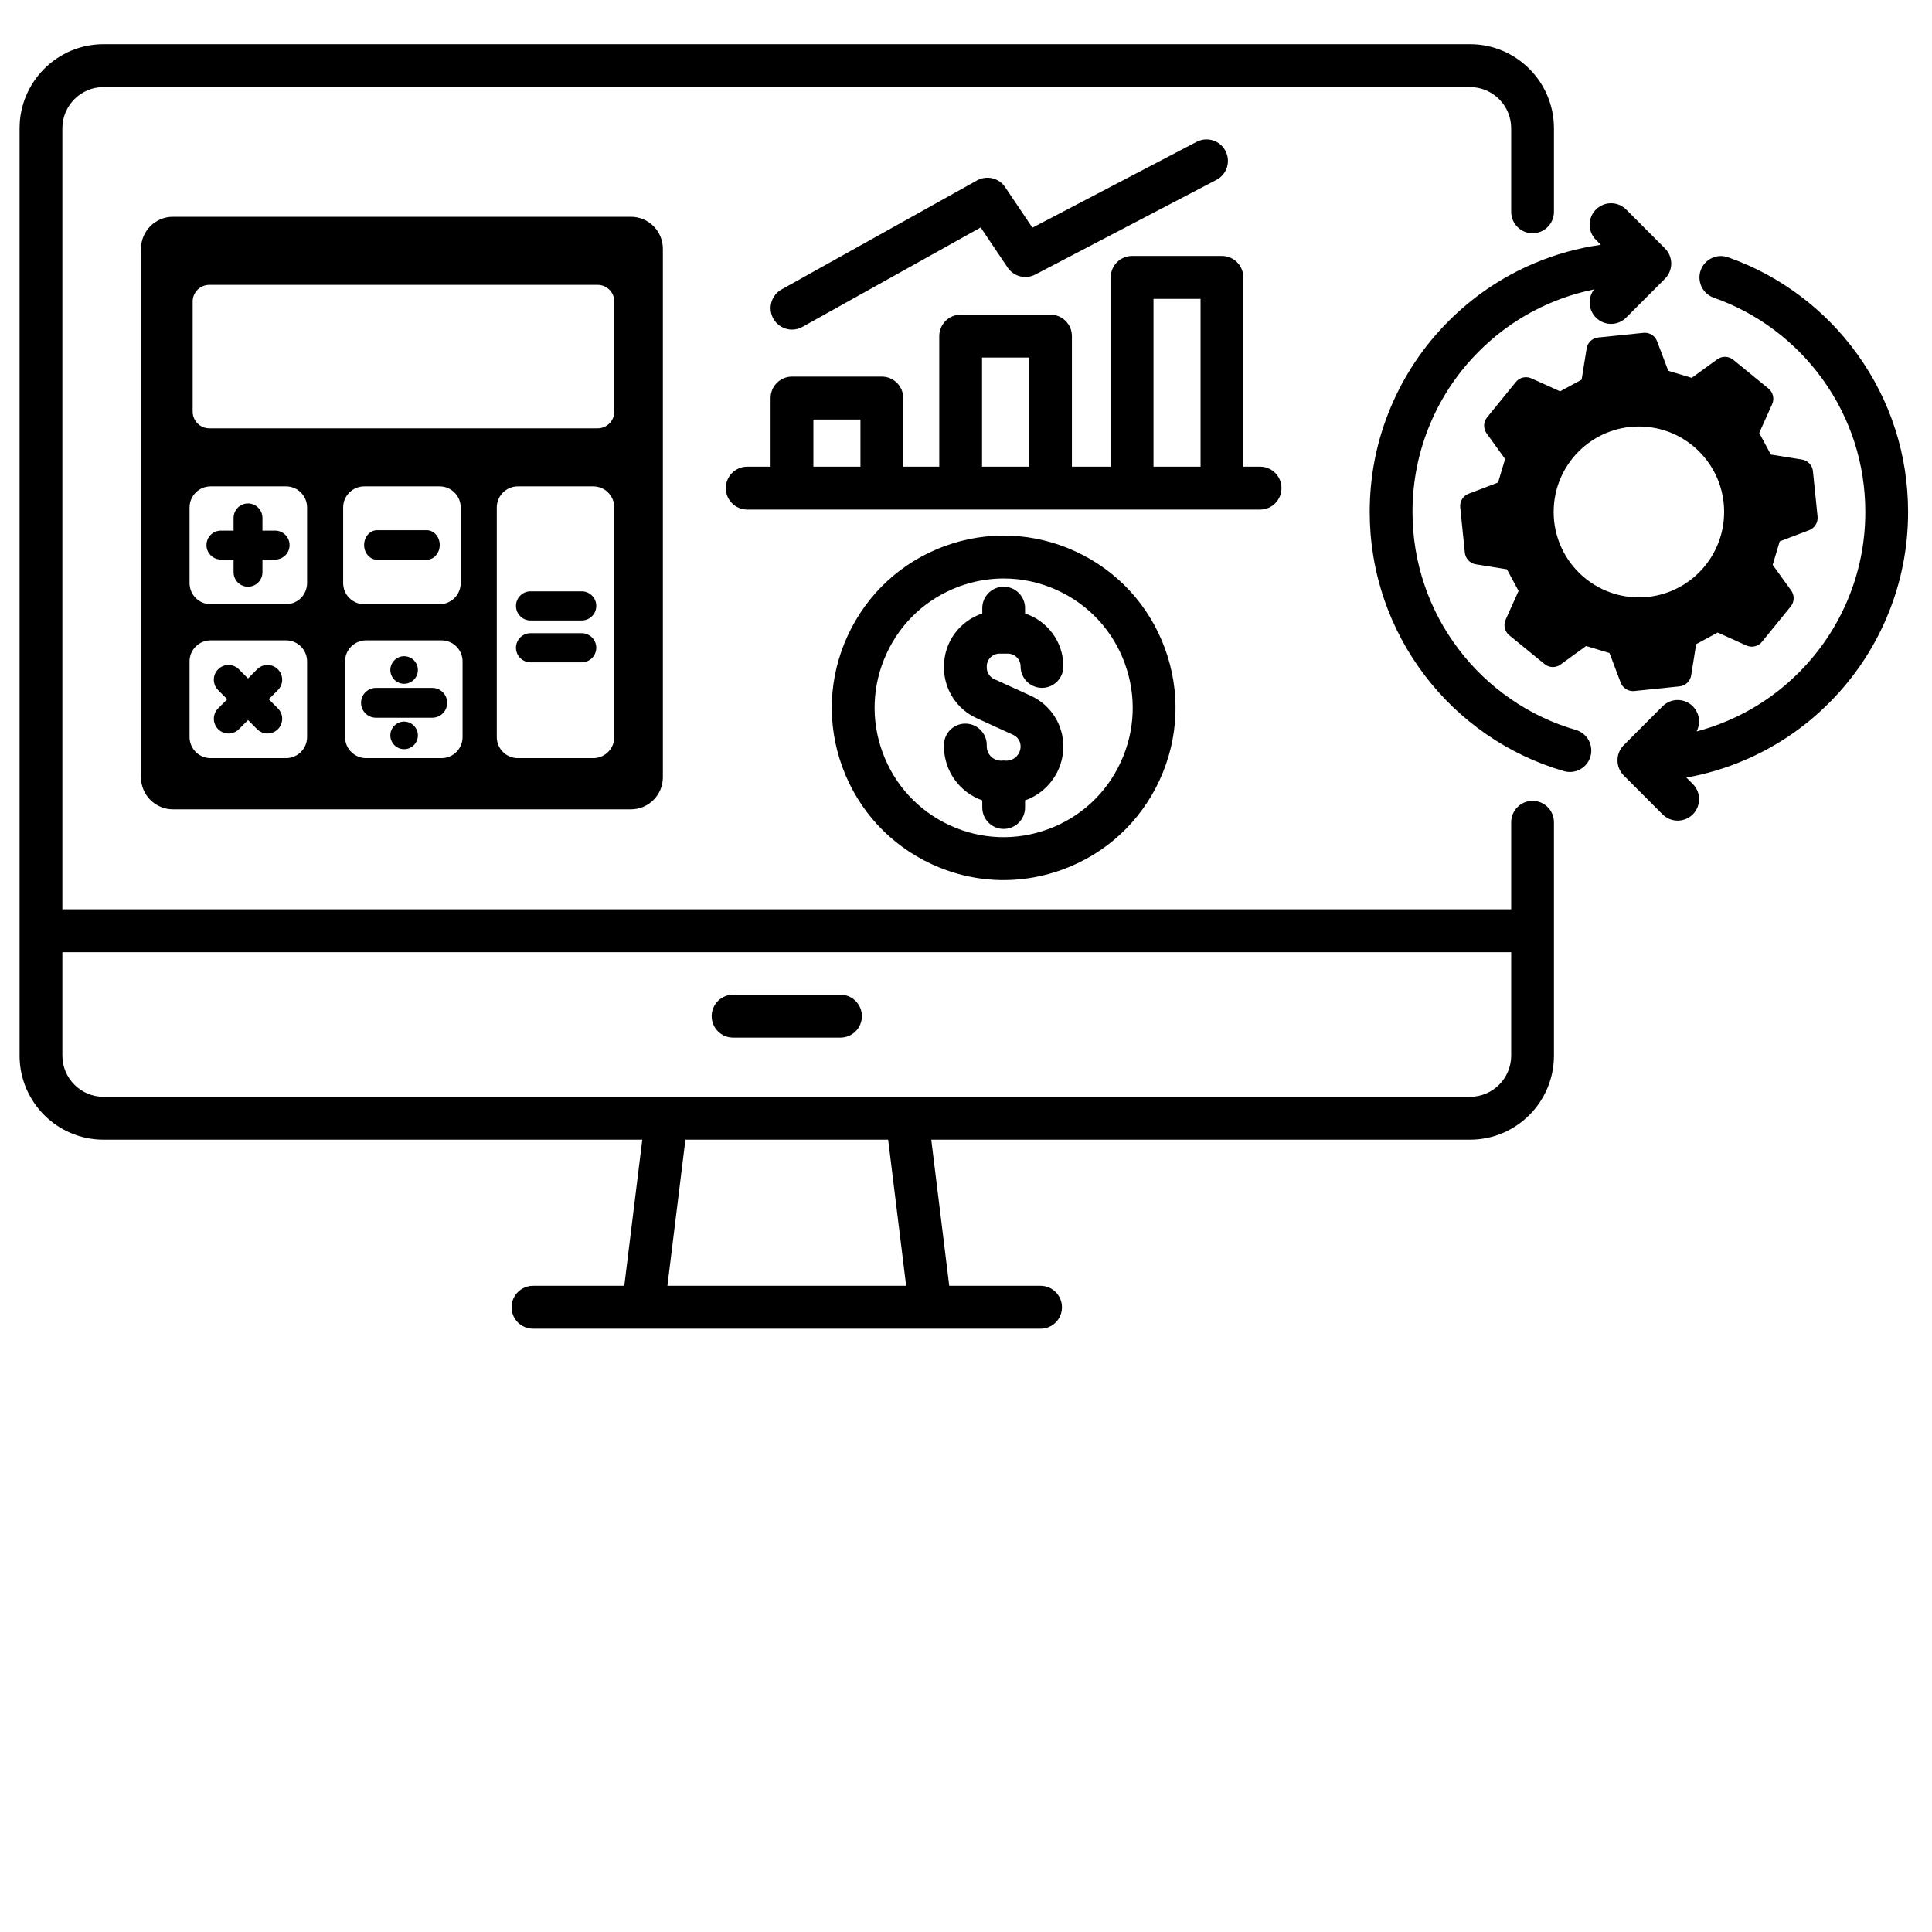
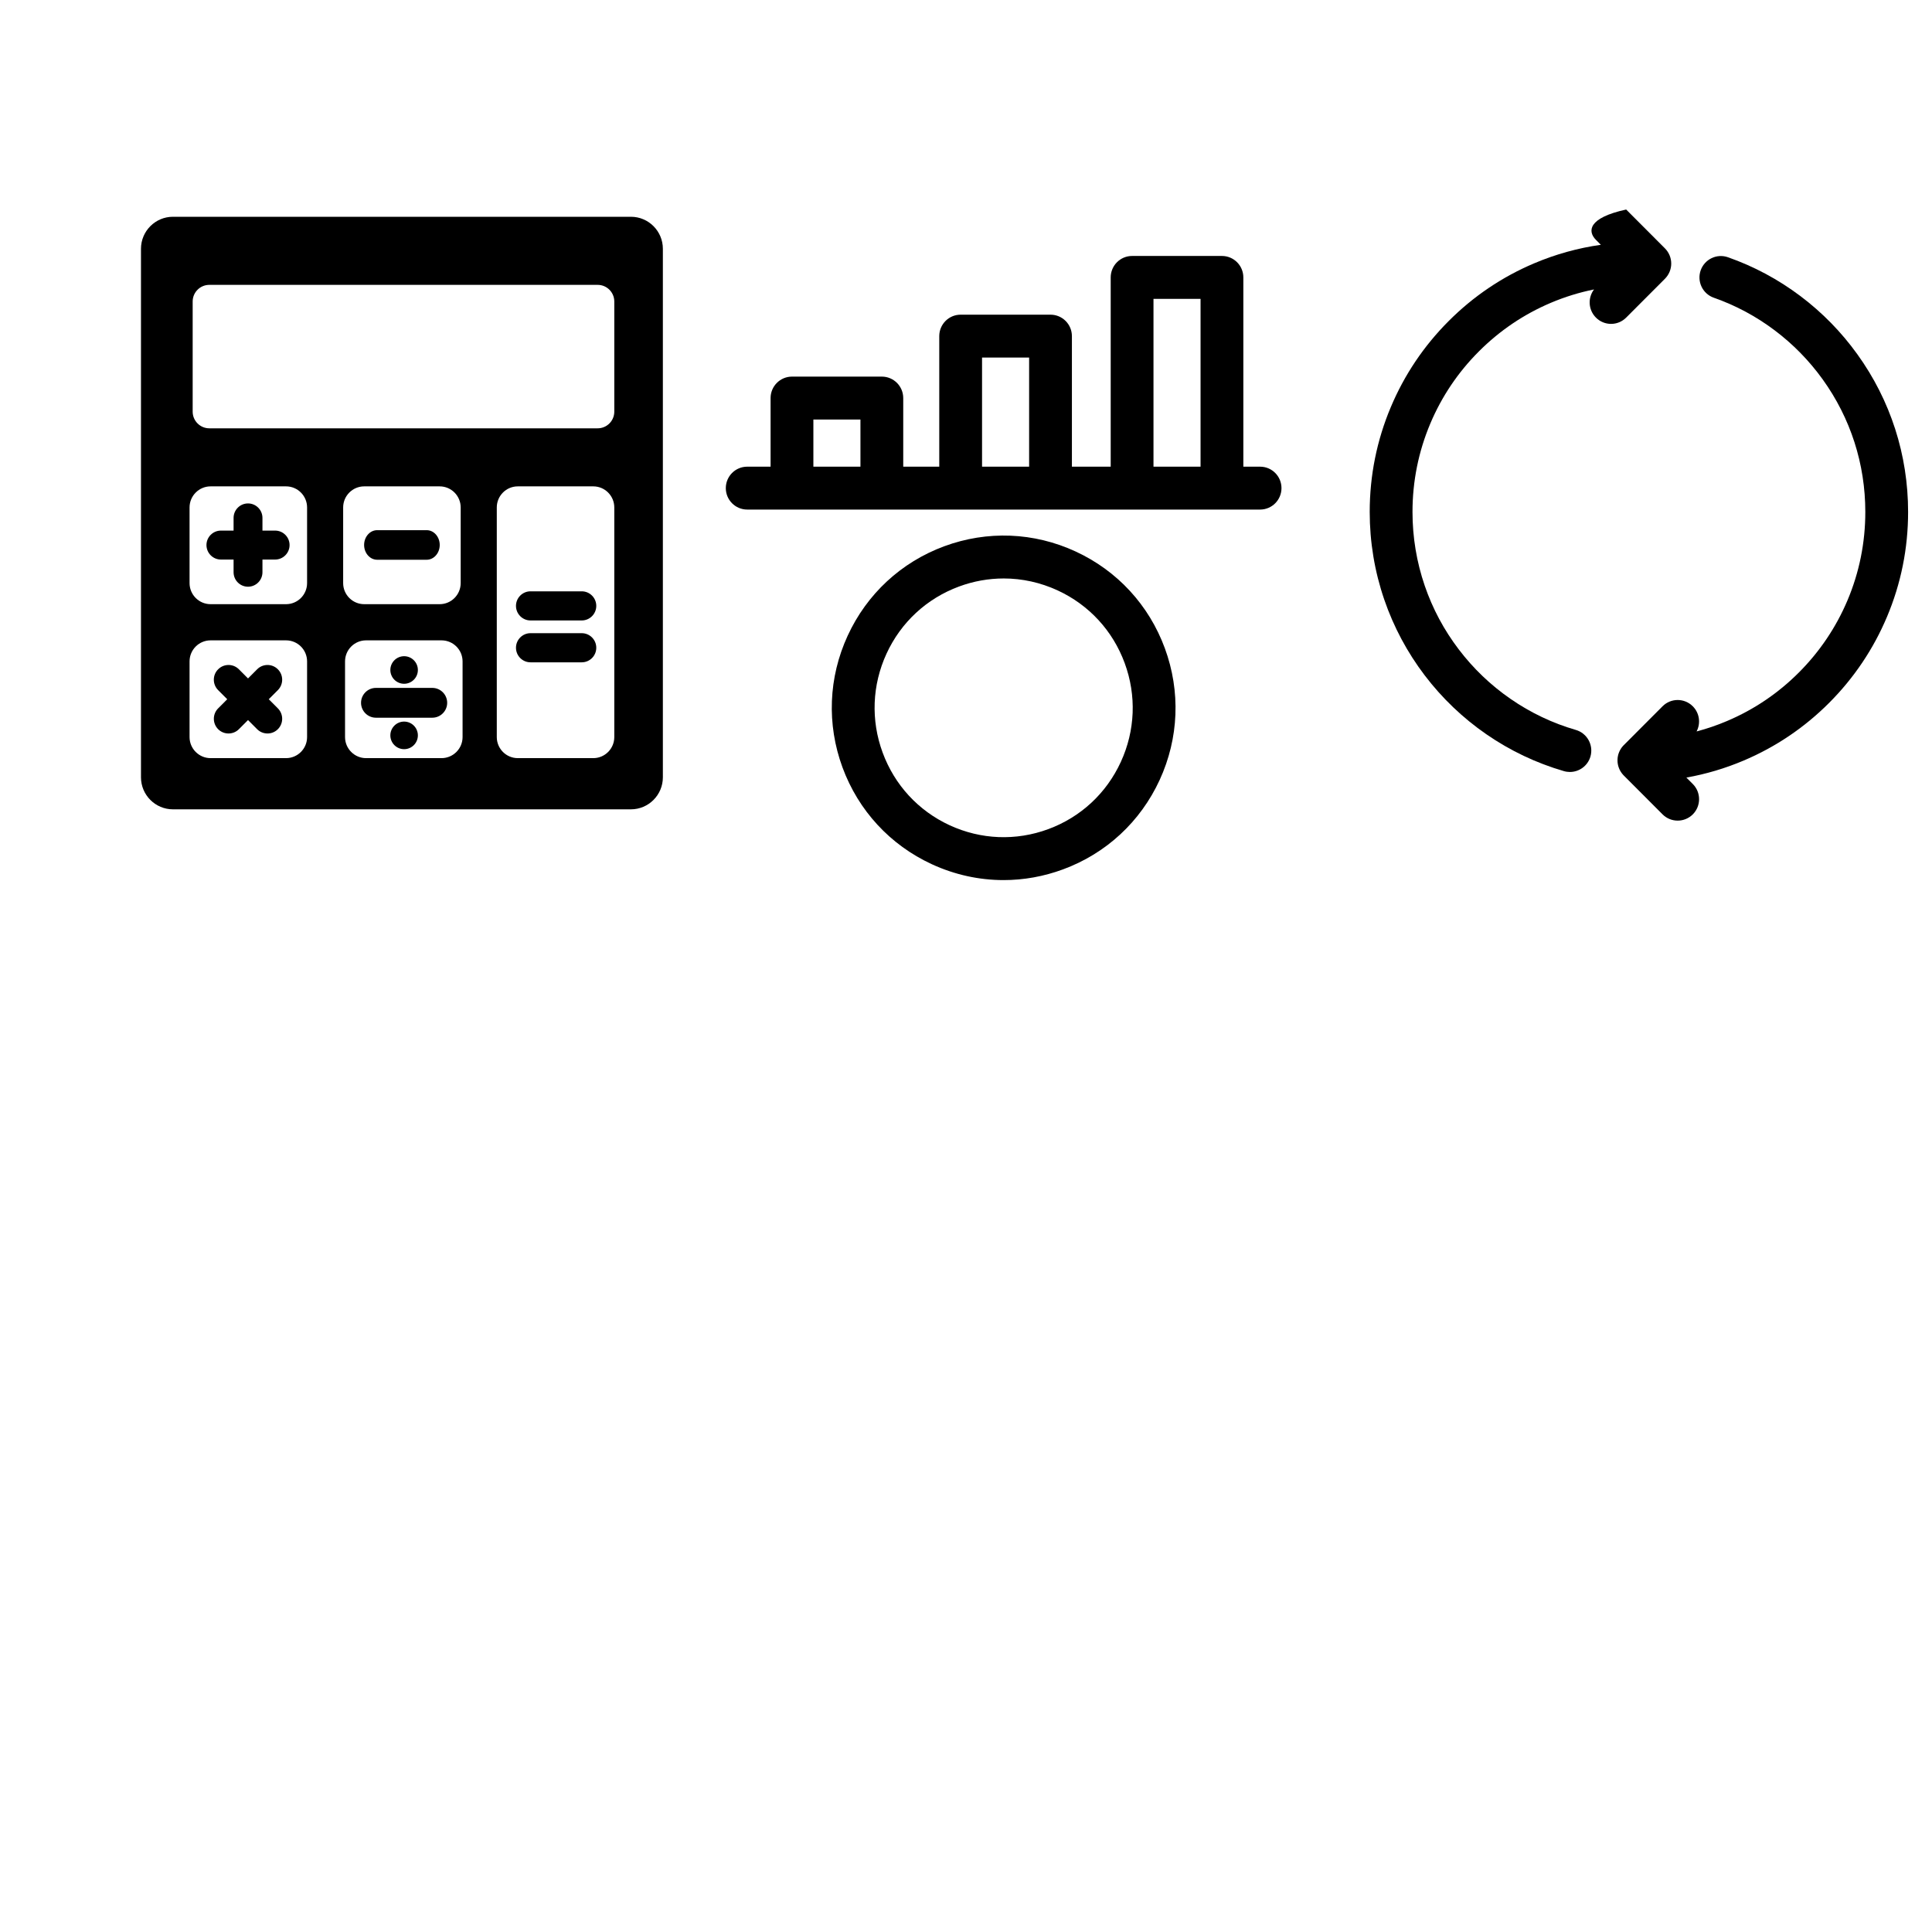
<svg xmlns="http://www.w3.org/2000/svg" width="400" viewBox="0 0 300 300" height="400" preserveAspectRatio="xMidYMid meet">
  <defs>
    <clipPath id="59d0967c39">
      <path d="M 3.043 6.84 L 242 6.84 L 242 206.34 L 3.043 206.34 Z M 3.043 6.84 " clip-rule="nonzero" />
    </clipPath>
    <clipPath id="e1b434f287">
      <path d="M 251 39 L 296.293 39 L 296.293 128 L 251 128 Z M 251 39 " clip-rule="nonzero" />
    </clipPath>
  </defs>
  <g clip-path="url(#59d0967c39)">
-     <path fill="#000000" d="M 237.977 124.355 C 236.141 124.355 234.656 125.848 234.656 127.688 L 234.656 141.195 L 9.684 141.195 L 9.684 19.922 C 9.684 16.391 12.547 13.52 16.07 13.52 L 228.27 13.52 C 231.789 13.52 234.656 16.391 234.656 19.922 L 234.656 32.887 C 234.656 34.727 236.141 36.219 237.977 36.219 C 239.812 36.219 241.297 34.727 241.297 32.887 L 241.297 19.922 C 241.297 12.719 235.453 6.863 228.27 6.863 L 16.07 6.863 C 8.883 6.863 3.039 12.719 3.039 19.922 L 3.039 163.91 C 3.039 171.109 8.887 176.969 16.07 176.969 L 99.734 176.969 L 96.938 199.66 L 82.762 199.66 C 80.926 199.66 79.438 201.152 79.438 202.992 C 79.438 204.832 80.926 206.32 82.762 206.32 L 161.578 206.32 C 163.414 206.32 164.902 204.832 164.902 202.992 C 164.902 201.152 163.414 199.66 161.578 199.66 L 147.398 199.66 L 144.605 176.969 L 228.27 176.969 C 235.453 176.969 241.297 171.109 241.297 163.91 L 241.297 127.688 C 241.297 125.848 239.812 124.355 237.977 124.355 Z M 140.707 199.66 L 103.633 199.66 L 106.43 176.969 L 137.91 176.969 Z M 228.27 170.309 L 16.07 170.309 C 12.547 170.309 9.684 167.438 9.684 163.91 L 9.684 147.855 L 234.656 147.855 L 234.656 163.91 C 234.656 167.438 231.789 170.309 228.27 170.309 Z M 228.27 170.309 " fill-opacity="1" fill-rule="nonzero" />
-   </g>
-   <path fill="#000000" d="M 130.512 154.457 L 113.828 154.457 C 111.996 154.457 110.508 155.945 110.508 157.785 C 110.508 159.625 111.996 161.117 113.828 161.117 L 130.512 161.117 C 132.344 161.117 133.832 159.625 133.832 157.785 C 133.832 155.945 132.344 154.457 130.512 154.457 Z M 130.512 154.457 " fill-opacity="1" fill-rule="nonzero" />
+     </g>
  <path fill="#000000" d="M 26.852 33.66 C 24.117 33.66 21.891 35.891 21.891 38.633 L 21.891 120.699 C 21.891 123.441 24.117 125.672 26.852 125.672 L 97.969 125.672 C 100.707 125.672 102.93 123.441 102.93 120.699 L 102.93 38.633 C 102.93 35.891 100.707 33.66 97.969 33.66 Z M 47.684 114.453 C 47.684 116.254 46.219 117.723 44.418 117.723 L 32.699 117.723 C 30.898 117.723 29.434 116.254 29.434 114.453 L 29.434 102.703 C 29.434 100.898 30.898 99.434 32.699 99.434 L 44.422 99.434 C 46.219 99.434 47.684 100.898 47.684 102.703 Z M 47.684 90.543 C 47.684 92.348 46.219 93.816 44.418 93.816 L 32.699 93.816 C 30.898 93.816 29.434 92.348 29.434 90.543 L 29.434 78.797 C 29.434 76.992 30.898 75.523 32.699 75.523 L 44.422 75.523 C 46.219 75.523 47.684 76.992 47.684 78.797 Z M 71.828 114.453 C 71.828 116.254 70.363 117.723 68.562 117.723 L 56.84 117.723 C 55.043 117.723 53.578 116.254 53.578 114.453 L 53.578 102.703 C 53.578 100.898 55.043 99.434 56.84 99.434 L 68.562 99.434 C 70.363 99.434 71.828 100.898 71.828 102.703 Z M 53.285 90.543 L 53.285 78.797 C 53.285 76.992 54.75 75.523 56.551 75.523 L 68.273 75.523 C 70.07 75.523 71.535 76.992 71.535 78.797 L 71.535 90.543 C 71.535 92.348 70.07 93.816 68.273 93.816 L 56.551 93.816 C 54.75 93.816 53.285 92.348 53.285 90.543 Z M 95.387 114.453 C 95.387 116.254 93.926 117.723 92.125 117.723 L 80.402 117.723 C 78.602 117.723 77.141 116.254 77.141 114.453 L 77.141 78.797 C 77.141 76.992 78.602 75.523 80.402 75.523 L 92.125 75.523 C 93.926 75.523 95.387 76.992 95.387 78.797 Z M 95.387 63.922 C 95.387 65.348 94.23 66.508 92.809 66.508 L 32.5 66.508 C 31.078 66.508 29.918 65.348 29.918 63.922 L 29.918 46.816 C 29.918 45.391 31.078 44.234 32.5 44.234 L 92.809 44.234 C 94.23 44.234 95.387 45.391 95.387 46.816 Z M 95.387 63.922 " fill-opacity="1" fill-rule="nonzero" />
  <path fill="#000000" d="M 42.723 82.391 L 40.754 82.391 L 40.754 80.418 C 40.754 79.18 39.746 78.172 38.512 78.172 C 37.273 78.172 36.27 79.18 36.27 80.418 L 36.27 82.391 L 34.301 82.391 C 33.066 82.391 32.059 83.398 32.059 84.637 C 32.059 85.875 33.066 86.887 34.301 86.887 L 36.27 86.887 L 36.27 88.855 C 36.27 90.098 37.273 91.105 38.512 91.105 C 39.746 91.105 40.754 90.098 40.754 88.855 L 40.754 86.887 L 42.723 86.887 C 43.957 86.887 44.965 85.875 44.965 84.637 C 44.965 83.398 43.957 82.391 42.723 82.391 Z M 42.723 82.391 " fill-opacity="1" fill-rule="nonzero" />
  <path fill="#000000" d="M 43.148 103.93 C 42.719 103.496 42.145 103.258 41.539 103.258 C 40.93 103.258 40.355 103.496 39.926 103.93 L 38.512 105.348 L 37.098 103.93 C 36.664 103.496 36.094 103.258 35.484 103.258 C 34.875 103.258 34.305 103.496 33.871 103.93 C 33.441 104.359 33.203 104.934 33.203 105.543 C 33.203 106.152 33.441 106.727 33.871 107.16 L 35.285 108.578 L 33.871 109.996 C 32.984 110.887 32.984 112.336 33.871 113.227 C 34.305 113.66 34.875 113.895 35.484 113.895 C 36.094 113.895 36.664 113.66 37.098 113.227 L 38.512 111.809 L 39.926 113.227 C 40.355 113.66 40.93 113.895 41.539 113.895 C 42.145 113.895 42.719 113.66 43.148 113.227 C 44.039 112.336 44.039 110.887 43.148 109.996 L 41.734 108.578 L 43.148 107.16 C 44.039 106.27 44.039 104.82 43.148 103.93 Z M 43.148 103.93 " fill-opacity="1" fill-rule="nonzero" />
  <path fill="#000000" d="M 58.566 86.918 L 66.254 86.918 C 67.371 86.918 68.281 85.887 68.281 84.621 C 68.281 83.355 67.371 82.324 66.254 82.324 L 58.566 82.324 C 57.449 82.324 56.539 83.355 56.539 84.621 C 56.539 85.887 57.449 86.918 58.566 86.918 Z M 58.566 86.918 " fill-opacity="1" fill-rule="nonzero" />
  <path fill="#000000" d="M 90.336 91.82 L 82.375 91.82 C 81.133 91.82 80.121 92.836 80.121 94.082 C 80.121 95.328 81.133 96.344 82.375 96.344 L 90.336 96.344 C 91.578 96.344 92.59 95.328 92.59 94.082 C 92.59 92.836 91.578 91.82 90.336 91.82 Z M 90.336 91.82 " fill-opacity="1" fill-rule="nonzero" />
  <path fill="#000000" d="M 90.336 98.32 L 82.375 98.32 C 81.133 98.32 80.121 99.336 80.121 100.582 C 80.121 101.832 81.133 102.844 82.375 102.844 L 90.336 102.844 C 91.578 102.844 92.59 101.832 92.59 100.582 C 92.59 99.336 91.578 98.32 90.336 98.32 Z M 90.336 98.32 " fill-opacity="1" fill-rule="nonzero" />
  <path fill="#000000" d="M 67.129 106.816 L 58.371 106.816 C 57.098 106.816 56.062 107.855 56.062 109.133 C 56.062 110.406 57.098 111.445 58.371 111.445 L 67.129 111.445 C 68.402 111.445 69.438 110.406 69.438 109.133 C 69.438 107.855 68.402 106.816 67.129 106.816 Z M 67.129 106.816 " fill-opacity="1" fill-rule="nonzero" />
  <path fill="#000000" d="M 62.75 106.176 C 63.93 106.176 64.887 105.215 64.887 104.035 C 64.887 102.855 63.93 101.895 62.75 101.895 C 61.574 101.895 60.613 102.855 60.613 104.035 C 60.613 105.215 61.57 106.176 62.75 106.176 Z M 62.75 106.176 " fill-opacity="1" fill-rule="nonzero" />
  <path fill="#000000" d="M 62.75 112.047 C 61.574 112.047 60.613 113.008 60.613 114.188 C 60.613 115.371 61.574 116.332 62.75 116.332 C 63.93 116.332 64.887 115.371 64.887 114.188 C 64.887 113.008 63.93 112.047 62.75 112.047 Z M 62.75 112.047 " fill-opacity="1" fill-rule="nonzero" />
-   <path fill="#000000" d="M 155.199 101.496 L 156.496 101.496 C 157.586 101.496 158.477 102.383 158.477 103.477 C 158.477 105.316 159.961 106.809 161.797 106.809 C 163.633 106.809 165.121 105.316 165.121 103.477 C 165.121 99.648 162.621 96.391 159.172 95.262 L 159.172 94.434 C 159.172 92.594 157.684 91.105 155.852 91.105 C 154.016 91.105 152.527 92.594 152.527 94.434 L 152.527 95.262 C 149.078 96.391 146.578 99.648 146.578 103.477 L 146.578 103.656 C 146.578 107.027 148.559 110.109 151.621 111.504 L 157.328 114.109 C 158.027 114.426 158.477 115.129 158.477 115.895 C 158.477 117.121 157.484 118.117 156.262 118.117 L 156.223 118.117 C 156.102 118.102 155.977 118.094 155.852 118.094 C 155.723 118.094 155.598 118.102 155.477 118.117 L 155.438 118.117 C 154.215 118.117 153.223 117.121 153.223 115.895 L 153.223 115.691 C 153.223 113.852 151.734 112.363 149.902 112.363 C 148.066 112.363 146.578 113.852 146.578 115.691 L 146.578 115.895 C 146.578 119.77 149.066 123.074 152.527 124.281 L 152.527 125.387 C 152.527 127.227 154.016 128.715 155.848 128.715 C 157.684 128.715 159.172 127.227 159.172 125.387 L 159.172 124.281 C 162.629 123.074 165.117 119.77 165.117 115.895 C 165.117 112.523 163.141 109.445 160.078 108.047 L 154.371 105.445 C 153.672 105.125 153.223 104.422 153.223 103.656 L 153.223 103.477 C 153.223 102.383 154.109 101.496 155.199 101.496 Z M 155.199 101.496 " fill-opacity="1" fill-rule="nonzero" />
  <path fill="#000000" d="M 167.02 85.633 C 160.547 82.641 153.305 82.355 146.617 84.824 C 139.934 87.297 134.609 92.23 131.625 98.715 C 128.641 105.199 128.355 112.461 130.82 119.16 C 133.289 125.863 138.211 131.199 144.68 134.188 C 148.238 135.832 152.031 136.66 155.836 136.66 C 158.949 136.66 162.07 136.105 165.078 134.992 C 171.766 132.523 177.09 127.59 180.074 121.105 C 183.055 114.621 183.34 107.359 180.875 100.656 C 178.41 93.957 173.488 88.621 167.02 85.633 Z M 174.039 118.316 C 171.801 123.188 167.801 126.891 162.781 128.746 C 157.762 130.602 152.32 130.387 147.461 128.145 C 142.602 125.898 138.906 121.891 137.055 116.859 C 135.203 111.828 135.418 106.375 137.656 101.504 C 139.898 96.633 143.895 92.93 148.918 91.074 C 151.176 90.238 153.52 89.824 155.859 89.824 C 158.715 89.824 161.562 90.445 164.234 91.68 C 169.094 93.926 172.789 97.93 174.641 102.965 C 176.492 107.992 176.281 113.445 174.039 118.316 Z M 174.039 118.316 " fill-opacity="1" fill-rule="nonzero" />
-   <path fill="#000000" d="M 253.562 107.312 C 253.633 107.312 253.703 107.309 253.773 107.301 L 260.801 106.578 C 261.719 106.484 262.457 105.785 262.602 104.875 L 263.379 100.027 L 266.723 98.219 L 271.188 100.234 C 272.027 100.613 273.016 100.379 273.598 99.66 L 278.062 94.172 C 278.645 93.457 278.672 92.438 278.133 91.688 L 275.262 87.711 L 276.352 84.062 L 280.93 82.32 C 281.789 81.996 282.324 81.129 282.23 80.207 L 281.512 73.164 C 281.418 72.246 280.719 71.504 279.809 71.359 L 274.973 70.582 L 273.172 67.23 L 275.18 62.754 C 275.559 61.91 275.324 60.918 274.609 60.336 L 269.133 55.863 C 268.418 55.281 267.402 55.254 266.656 55.793 L 262.688 58.672 L 259.047 57.578 L 257.309 52.988 C 256.984 52.125 256.117 51.59 255.199 51.684 L 248.172 52.406 C 247.254 52.5 246.516 53.199 246.371 54.109 L 245.594 58.957 L 242.25 60.766 L 237.785 58.75 C 236.945 58.371 235.957 58.605 235.375 59.324 L 230.91 64.812 C 230.328 65.531 230.301 66.547 230.84 67.297 L 233.711 71.273 L 232.621 74.922 L 228.043 76.664 C 227.184 76.988 226.648 77.855 226.742 78.777 L 227.461 85.82 C 227.555 86.738 228.254 87.48 229.16 87.625 L 233.996 88.402 L 235.801 91.754 L 233.793 96.23 C 233.414 97.074 233.648 98.066 234.363 98.648 L 239.84 103.121 C 240.555 103.703 241.57 103.734 242.316 103.191 L 246.285 100.312 L 249.922 101.406 L 251.66 105.996 C 251.965 106.793 252.727 107.312 253.562 107.312 Z M 241.25 79.492 C 241.25 72.164 247.176 66.227 254.488 66.227 C 261.797 66.227 267.723 72.164 267.723 79.492 C 267.723 86.82 261.797 92.758 254.488 92.758 C 247.176 92.758 241.25 86.82 241.25 79.492 Z M 241.25 79.492 " fill-opacity="1" fill-rule="nonzero" />
-   <path fill="#000000" d="M 244.695 113.344 C 241.078 112.297 237.668 110.676 234.555 108.523 C 231.484 106.402 228.781 103.816 226.52 100.844 C 224.23 97.84 222.453 94.516 221.234 90.957 C 219.973 87.281 219.332 83.422 219.332 79.492 C 219.332 74.734 220.262 70.121 222.094 65.777 C 223.863 61.582 226.398 57.812 229.629 54.578 C 232.859 51.34 236.621 48.797 240.805 47.023 C 242.98 46.102 245.227 45.406 247.52 44.945 C 246.527 46.25 246.625 48.121 247.816 49.316 C 248.461 49.965 249.312 50.293 250.164 50.293 C 251.016 50.293 251.863 49.965 252.512 49.316 L 258.535 43.281 C 259.156 42.656 259.508 41.809 259.508 40.926 C 259.508 40.043 259.156 39.195 258.535 38.57 L 252.512 32.535 C 251.215 31.234 249.113 31.234 247.816 32.535 C 246.52 33.836 246.52 35.945 247.816 37.246 L 248.578 38.012 C 245.02 38.516 241.551 39.477 238.219 40.891 C 233.238 43 228.77 46.02 224.934 49.867 C 221.094 53.715 218.082 58.191 215.977 63.184 C 213.793 68.352 212.688 73.836 212.688 79.492 C 212.688 84.16 213.449 88.746 214.953 93.121 C 216.406 97.355 218.52 101.309 221.238 104.883 C 223.926 108.414 227.137 111.484 230.785 114.004 C 234.484 116.562 238.547 118.492 242.852 119.742 C 243.16 119.832 243.469 119.871 243.773 119.871 C 245.215 119.871 246.543 118.926 246.965 117.469 C 247.473 115.703 246.457 113.855 244.695 113.344 Z M 244.695 113.344 " fill-opacity="1" fill-rule="nonzero" />
+   <path fill="#000000" d="M 244.695 113.344 C 241.078 112.297 237.668 110.676 234.555 108.523 C 231.484 106.402 228.781 103.816 226.52 100.844 C 224.23 97.84 222.453 94.516 221.234 90.957 C 219.973 87.281 219.332 83.422 219.332 79.492 C 219.332 74.734 220.262 70.121 222.094 65.777 C 223.863 61.582 226.398 57.812 229.629 54.578 C 232.859 51.34 236.621 48.797 240.805 47.023 C 242.98 46.102 245.227 45.406 247.52 44.945 C 246.527 46.25 246.625 48.121 247.816 49.316 C 248.461 49.965 249.312 50.293 250.164 50.293 C 251.016 50.293 251.863 49.965 252.512 49.316 L 258.535 43.281 C 259.156 42.656 259.508 41.809 259.508 40.926 C 259.508 40.043 259.156 39.195 258.535 38.57 L 252.512 32.535 C 246.52 33.836 246.52 35.945 247.816 37.246 L 248.578 38.012 C 245.02 38.516 241.551 39.477 238.219 40.891 C 233.238 43 228.77 46.02 224.934 49.867 C 221.094 53.715 218.082 58.191 215.977 63.184 C 213.793 68.352 212.688 73.836 212.688 79.492 C 212.688 84.16 213.449 88.746 214.953 93.121 C 216.406 97.355 218.52 101.309 221.238 104.883 C 223.926 108.414 227.137 111.484 230.785 114.004 C 234.484 116.562 238.547 118.492 242.852 119.742 C 243.16 119.832 243.469 119.871 243.773 119.871 C 245.215 119.871 246.543 118.926 246.965 117.469 C 247.473 115.703 246.457 113.855 244.695 113.344 Z M 244.695 113.344 " fill-opacity="1" fill-rule="nonzero" />
  <g clip-path="url(#e1b434f287)">
    <path fill="#000000" d="M 288.406 55.008 C 285.926 51.559 282.949 48.52 279.559 45.969 C 276.129 43.387 272.344 41.359 268.312 39.945 C 266.582 39.336 264.688 40.25 264.078 41.984 C 263.473 43.723 264.387 45.621 266.117 46.23 C 269.504 47.418 272.688 49.121 275.57 51.293 C 278.426 53.441 280.93 56 283.02 58.902 C 287.352 64.922 289.645 72.043 289.645 79.492 C 289.645 84.254 288.715 88.867 286.883 93.207 C 285.109 97.402 282.574 101.172 279.344 104.41 C 276.117 107.648 272.355 110.188 268.168 111.961 C 266.629 112.617 265.051 113.156 263.445 113.578 C 264.109 112.32 263.91 110.727 262.855 109.672 C 261.559 108.371 259.457 108.371 258.16 109.672 L 252.137 115.707 C 252.137 115.707 252.133 115.711 252.129 115.715 C 252.094 115.75 252.059 115.785 252.023 115.824 C 252.004 115.844 251.988 115.867 251.973 115.887 C 251.953 115.906 251.934 115.926 251.918 115.949 C 251.898 115.977 251.875 116 251.855 116.027 C 251.844 116.043 251.832 116.059 251.82 116.074 C 251.797 116.105 251.777 116.137 251.758 116.164 C 251.746 116.18 251.734 116.191 251.727 116.207 C 251.707 116.238 251.688 116.27 251.668 116.301 C 251.656 116.316 251.648 116.328 251.641 116.344 C 251.621 116.375 251.605 116.406 251.586 116.438 C 251.578 116.453 251.566 116.469 251.559 116.488 C 251.543 116.516 251.527 116.547 251.516 116.574 C 251.504 116.594 251.492 116.613 251.484 116.637 C 251.473 116.66 251.461 116.688 251.449 116.715 C 251.438 116.738 251.426 116.762 251.418 116.785 C 251.406 116.809 251.398 116.836 251.391 116.859 C 251.379 116.887 251.367 116.914 251.359 116.941 C 251.352 116.961 251.344 116.984 251.336 117.004 C 251.328 117.035 251.316 117.066 251.305 117.098 C 251.301 117.117 251.297 117.137 251.289 117.152 C 251.281 117.188 251.273 117.223 251.262 117.254 C 251.258 117.273 251.254 117.289 251.25 117.309 C 251.242 117.344 251.234 117.379 251.227 117.414 C 251.223 117.434 251.223 117.449 251.219 117.469 C 251.211 117.504 251.203 117.539 251.199 117.574 C 251.195 117.594 251.195 117.617 251.191 117.637 C 251.188 117.668 251.184 117.699 251.18 117.734 C 251.176 117.762 251.176 117.789 251.176 117.816 C 251.172 117.844 251.168 117.871 251.168 117.895 C 251.164 118.004 251.164 118.117 251.168 118.227 C 251.172 118.25 251.172 118.277 251.176 118.301 C 251.176 118.332 251.18 118.359 251.18 118.387 C 251.184 118.418 251.188 118.453 251.191 118.484 C 251.195 118.504 251.195 118.527 251.199 118.547 C 251.203 118.582 251.211 118.617 251.219 118.652 C 251.219 118.668 251.223 118.688 251.227 118.707 C 251.234 118.742 251.242 118.777 251.25 118.812 C 251.254 118.828 251.258 118.848 251.262 118.867 C 251.273 118.898 251.281 118.934 251.289 118.965 C 251.297 118.984 251.301 119.004 251.305 119.023 C 251.316 119.055 251.324 119.086 251.336 119.117 C 251.344 119.137 251.352 119.16 251.359 119.18 C 251.367 119.207 251.379 119.234 251.391 119.262 C 251.398 119.285 251.406 119.312 251.418 119.336 C 251.43 119.359 251.438 119.383 251.449 119.406 C 251.461 119.434 251.473 119.461 251.484 119.488 C 251.492 119.508 251.504 119.527 251.516 119.547 C 251.527 119.578 251.543 119.605 251.559 119.633 C 251.566 119.652 251.578 119.668 251.586 119.684 C 251.605 119.715 251.621 119.746 251.641 119.777 C 251.648 119.793 251.656 119.809 251.668 119.82 C 251.688 119.852 251.707 119.883 251.727 119.914 C 251.734 119.93 251.746 119.945 251.758 119.957 C 251.777 119.988 251.797 120.016 251.82 120.047 C 251.832 120.062 251.844 120.078 251.855 120.094 C 251.875 120.121 251.898 120.148 251.918 120.172 C 251.934 120.195 251.953 120.215 251.973 120.234 C 251.988 120.254 252.004 120.277 252.023 120.297 C 252.059 120.336 252.094 120.371 252.129 120.41 C 252.133 120.41 252.137 120.414 252.137 120.418 L 258.16 126.453 C 258.809 127.102 259.656 127.426 260.508 127.426 C 261.359 127.426 262.207 127.102 262.859 126.453 C 264.156 125.152 264.156 123.043 262.859 121.742 L 261.859 120.742 C 264.91 120.199 267.883 119.316 270.758 118.098 C 275.738 115.988 280.207 112.969 284.047 109.121 C 287.883 105.273 290.895 100.793 293 95.805 C 295.184 90.637 296.289 85.152 296.289 79.496 C 296.289 70.637 293.562 62.168 288.406 55.008 Z M 288.406 55.008 " fill-opacity="1" fill-rule="nonzero" />
  </g>
  <path fill="#000000" d="M 195.668 79.125 C 197.504 79.125 198.988 77.633 198.988 75.793 C 198.988 73.957 197.504 72.465 195.668 72.465 L 193.066 72.465 L 193.066 43.078 C 193.066 41.238 191.578 39.746 189.742 39.746 L 175.789 39.746 C 173.957 39.746 172.469 41.238 172.469 43.078 L 172.469 72.465 L 166.445 72.465 L 166.445 52.195 C 166.445 50.355 164.957 48.863 163.121 48.863 L 149.168 48.863 C 147.332 48.863 145.848 50.355 145.848 52.195 L 145.848 72.465 L 140.254 72.465 L 140.254 61.812 C 140.254 59.973 138.766 58.48 136.93 58.48 L 122.98 58.48 C 121.145 58.48 119.656 59.973 119.656 61.812 L 119.656 72.465 L 116.027 72.465 C 114.191 72.465 112.703 73.957 112.703 75.797 C 112.703 77.633 114.191 79.125 116.027 79.125 Z M 126.301 72.465 L 126.301 65.141 L 133.609 65.141 L 133.609 72.465 Z M 152.492 72.465 L 152.492 55.523 L 159.801 55.523 L 159.801 72.465 Z M 179.113 72.465 L 179.113 46.406 L 186.422 46.406 L 186.422 72.465 Z M 179.113 72.465 " fill-opacity="1" fill-rule="nonzero" />
-   <path fill="#000000" d="M 122.984 51.184 C 123.531 51.184 124.086 51.047 124.598 50.762 L 152.277 35.32 L 156.461 41.539 C 157.402 42.945 159.25 43.414 160.75 42.633 L 188.887 27.93 C 190.512 27.078 191.145 25.066 190.293 23.438 C 189.445 21.805 187.441 21.172 185.812 22.023 L 160.309 35.352 L 156.082 29.062 C 155.117 27.629 153.219 27.176 151.711 28.016 L 121.363 44.941 C 119.762 45.836 119.184 47.863 120.078 49.473 C 120.688 50.566 121.816 51.184 122.984 51.184 Z M 122.984 51.184 " fill-opacity="1" fill-rule="nonzero" />
</svg>